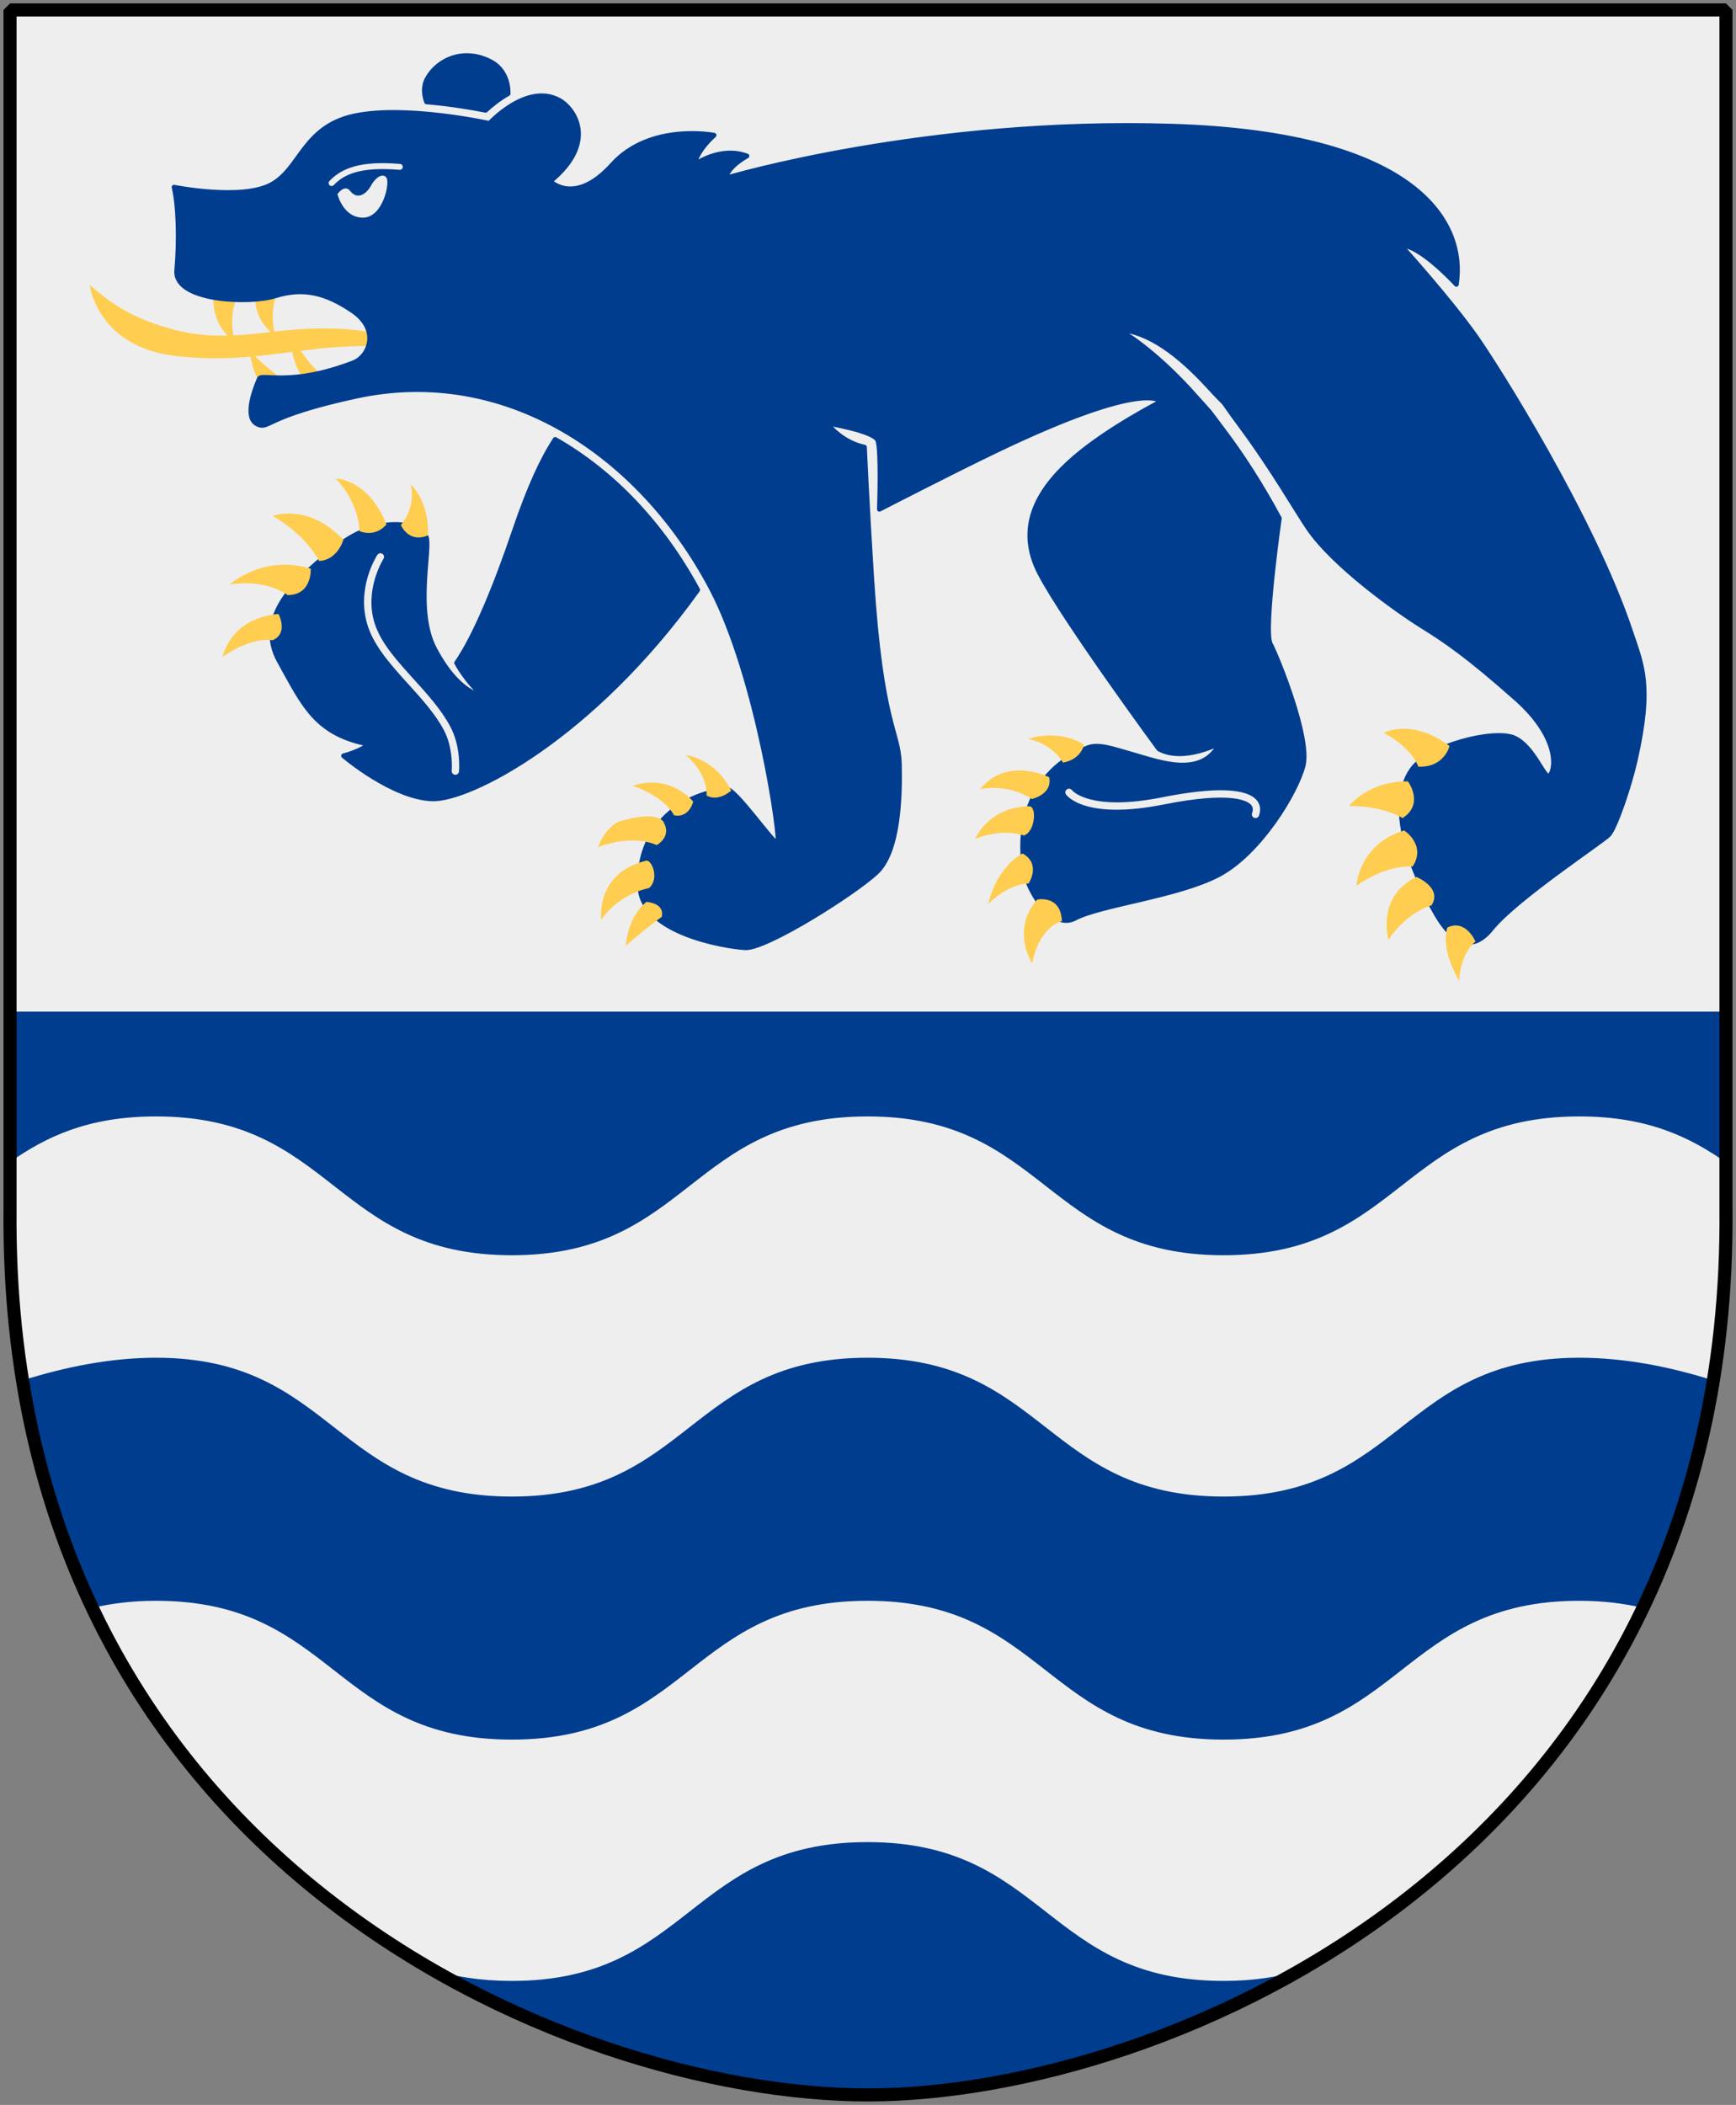
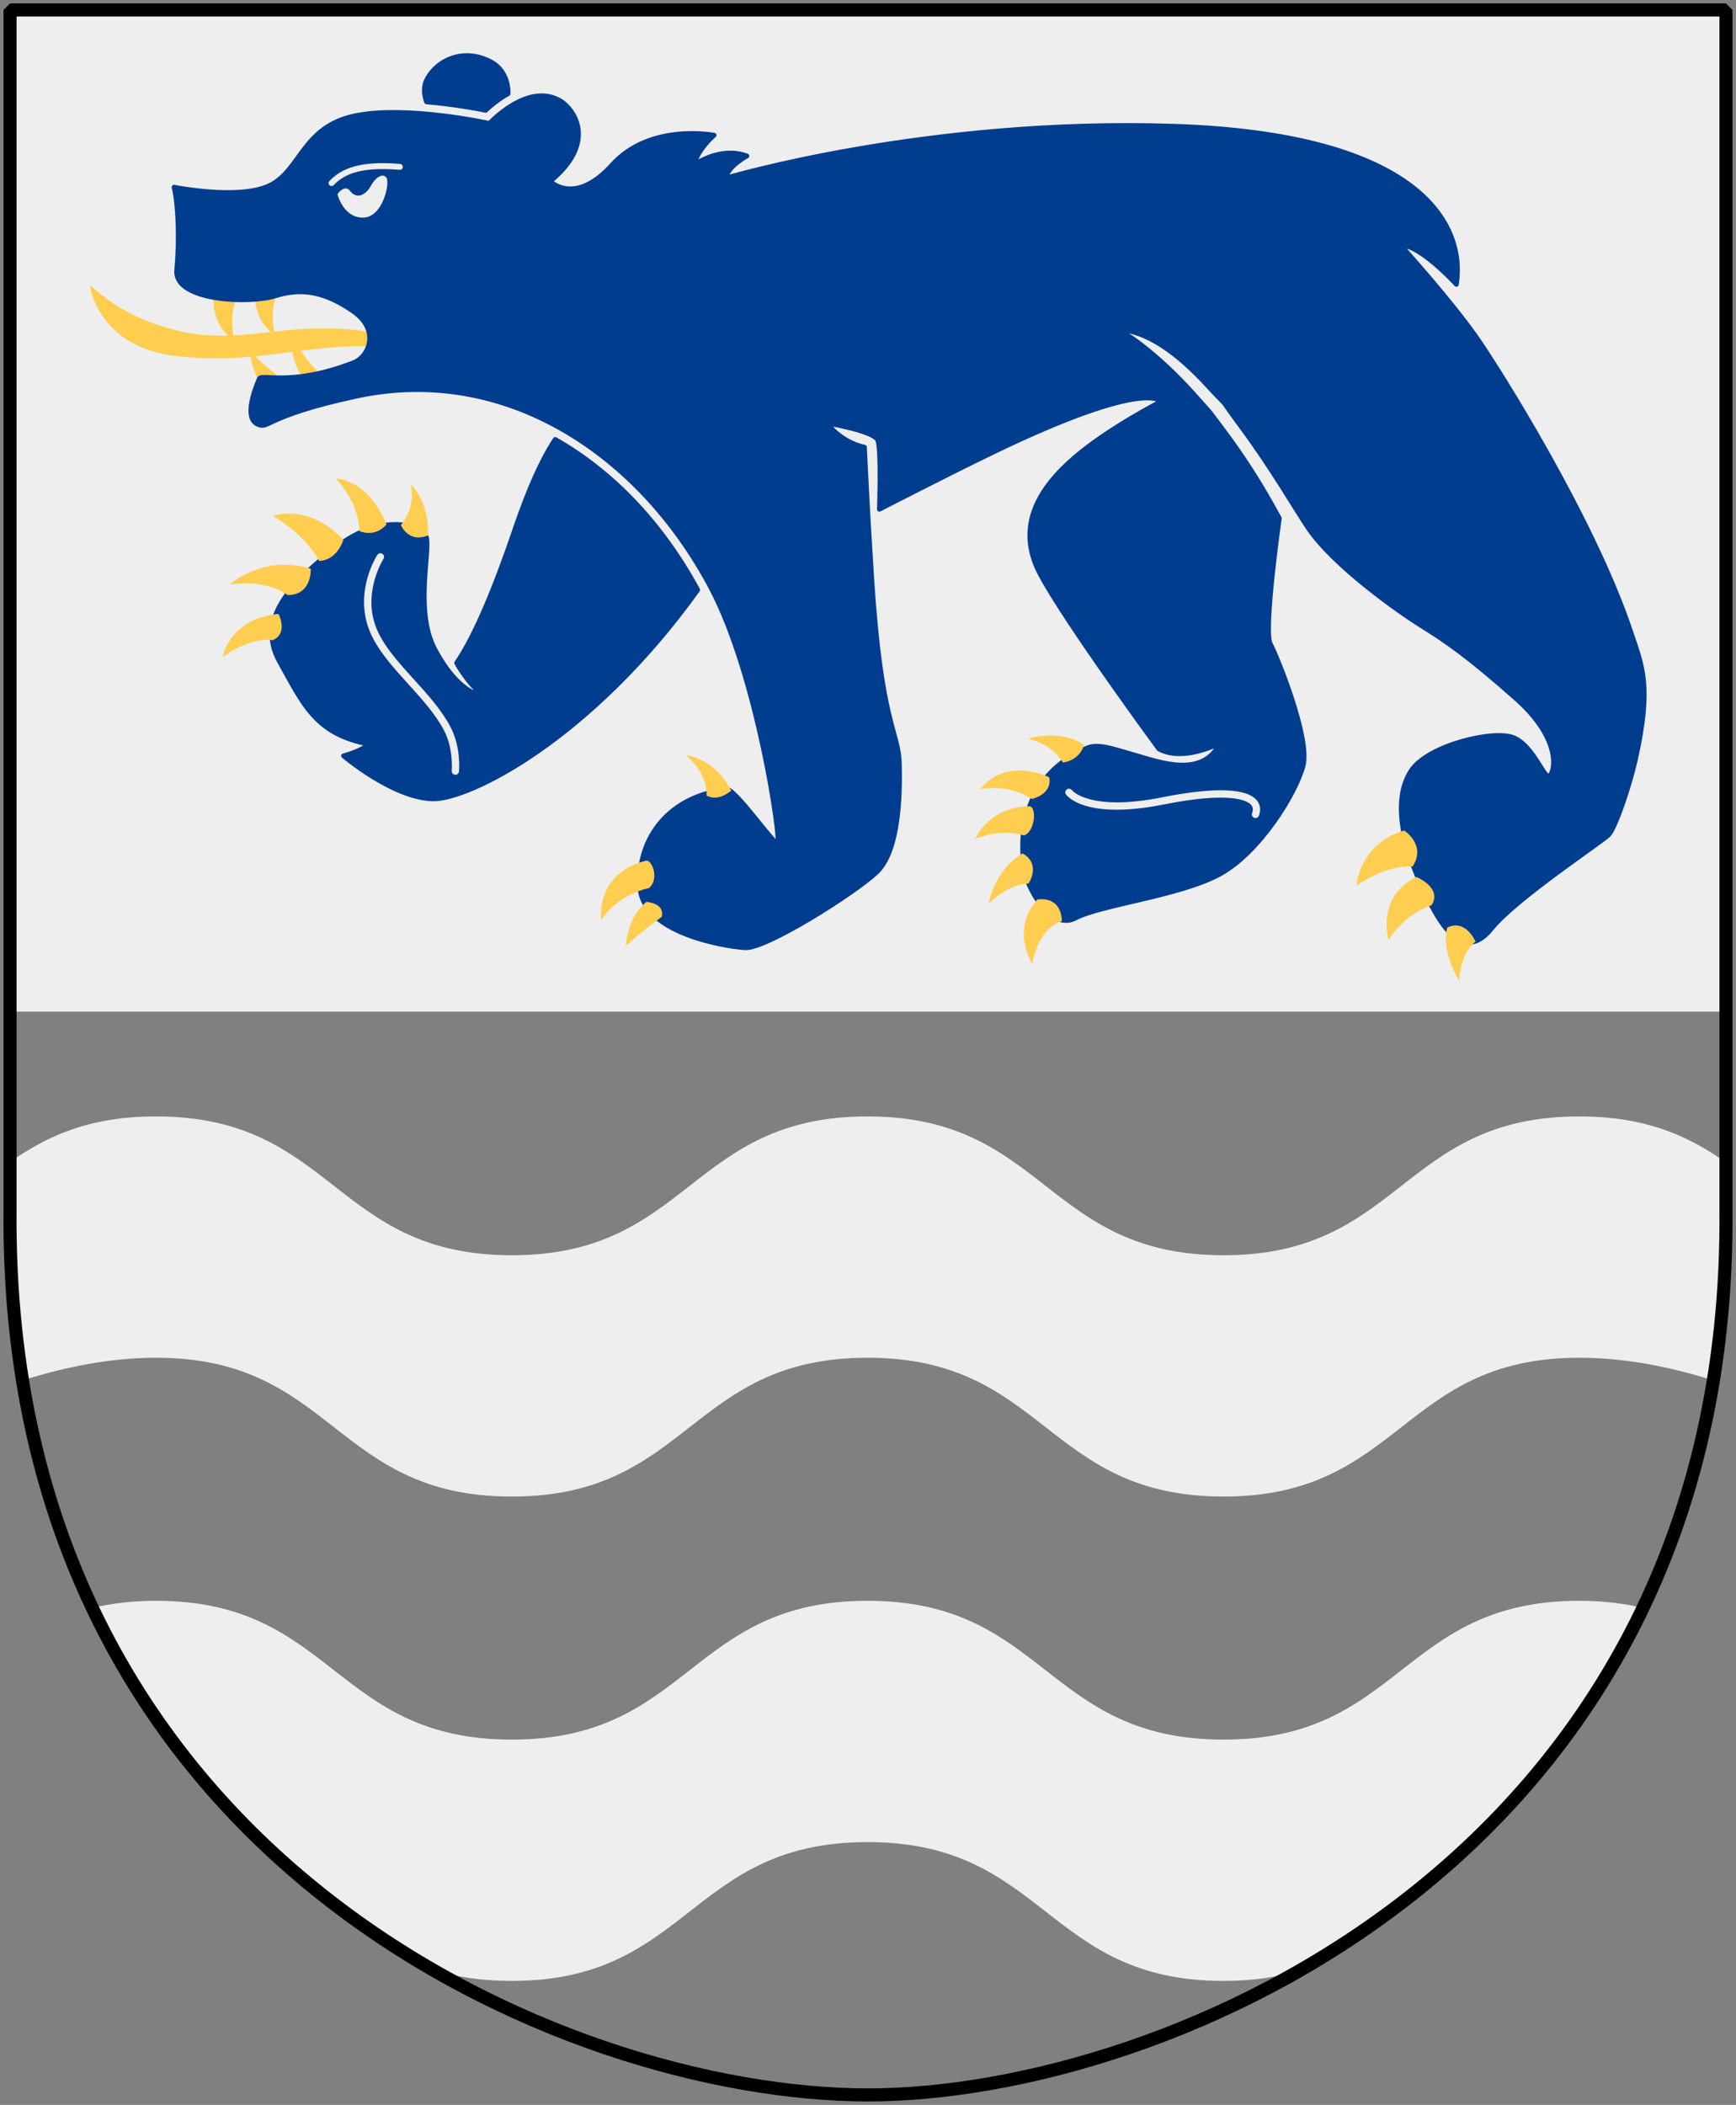
<svg xmlns="http://www.w3.org/2000/svg" version="1.0" width="251" height="304.2" id="svg4166">
  <rect width="100%" height="100%" fill="#808080" stroke="none" />
  <defs id="defs4168" />
-   <path d="M 249.551,1.44 L 125.5,1.44 L 1.45,1.44 L 1.45,174.936 C 0.682,268.657 81.739,302.756 125.5,302.756 C 168.494,302.756 250.318,268.657 249.551,174.936 L 249.551,1.44 z " style="fill:#003d8f" id="Shield" />
  <rect width="248.111" height="145" x="1.444" y="1.2" style="fill:#eeeeee" id="Division" />
  <g transform="matrix(0.297,-0.171,0.171,0.297,-28.905,10.263)" id="Bear">
    <path d="M 121.123,174.703 C 121.123,174.703 112.422,184.35 118.002,196.542 C 118.002,196.542 121.433,184.028 130.242,180.386 L 121.123,174.703 z " style="fill:#ffcd50" id="tooth-1" />
    <path d="M 119.147,219.115 C 119.147,219.115 118.229,207.335 123.916,200.747 C 123.916,200.747 123.763,214.808 127.325,221.879 L 119.147,219.115 z " style="fill:#ffcd50" id="Tooth-2" />
    <path d="M 60.904,139.225 C 60.904,139.225 50.345,163.417 77.854,183.574 C 105.363,203.729 127.178,205.697 153.59,222.411 L 154.754,216.859 C 154.754,216.859 149.612,210.846 132.664,201.753 C 115.714,192.659 97.86,188.64 82.577,173.525 C 69.988,161.075 65.099,151.526 60.904,139.225 z " style="fill:#ffcd50" id="Tongue" />
    <path d="M 105.212,167.34 C 105.212,167.34 96.093,177.451 101.94,190.228 C 101.94,190.228 105.537,177.115 114.769,173.296 L 105.212,167.34 z " style="fill:#ffcd50" id="Tooth-3" />
    <path d="M 105.543,196.142 C 105.543,196.142 100.453,208.902 103.428,214.271 C 104.364,215.958 110.831,215.519 110.894,213.7 C 110.957,211.883 107.059,204.965 105.543,196.142 z " style="fill:#ffcd50" id="tooth-4" />
    <path d="M 444.709,430.288 C 443.095,417.59 444.479,425.553 440.896,408.574 C 435.221,383.789 427.539,371.898 427.539,371.898 C 438.183,378.825 444.526,393.938 448.384,411.076 C 452.242,428.214 449.749,413.048 452.167,434.216 C 454.585,455.384 454.583,475.607 455.236,484.415 C 456.672,503.831 470.779,534.205 476.32,544.501 C 481.858,554.794 486.963,565.496 495.358,590.623 C 503.755,615.749 493.721,625.931 491.197,625.843 C 488.675,625.756 491.676,611.967 486.455,604.63 C 481.237,597.293 453.729,589.189 442.174,594.684 C 425.585,602.573 420.715,630.993 420.818,652.467 C 420.92,673.942 431.939,671.793 437.912,669.473 C 453.174,663.548 496.724,660.977 500.553,659.844 C 504.38,658.714 518.271,646.564 526.144,637.993 C 547.896,614.314 548.328,605.078 551.372,590.028 C 561.389,540.51 558.214,464.807 556.825,449.907 C 554.976,430.019 548.579,400.768 548.579,400.768 C 555.635,404.053 560.68,426.634 560.68,426.634 C 576.627,406.833 579.114,364.181 490.443,309.228 C 401.774,254.277 315.977,234.022 315.977,234.022 C 319.166,230.062 328.313,230.376 328.313,230.376 C 320.497,220.949 307.214,222.527 307.214,222.527 C 311.454,217.585 320.673,215.867 320.673,215.867 C 320.673,215.867 299.923,197.854 277.283,205.214 C 254.642,212.574 251.067,198.205 251.067,198.205 C 276.652,193.999 275.213,176.651 271.358,170.412 C 263.198,157.207 241.044,164.28 241.044,164.28 C 241.044,164.28 214.407,139.959 193.274,133.125 C 172.14,126.291 162.468,141.222 148.238,140.731 C 134.009,140.241 112.28,121.176 112.28,121.176 C 110.194,128.365 103.318,141.391 95.793,152.078 C 88.269,162.765 115.171,179.703 126.33,182.179 C 138.411,184.859 145.662,191.658 151.647,204.16 C 157.664,216.729 148.015,224.218 140.918,223.097 C 112.463,218.605 105.249,207.554 103.088,209.164 C 97.817,213.089 89.647,220.488 92.851,225.229 C 96.056,229.97 96.694,223.677 135.002,235.943 C 196.153,255.523 226.526,316.558 224.324,380.474 C 222.86,422.943 196.62,488.133 194.937,488.077 C 193.255,488.018 190.891,458.889 187.571,457.511 C 162.78,447.228 143.332,458.513 135.17,475.493 C 127.007,492.472 153.614,514.437 161.024,519.324 C 168.433,524.209 212.7,522.368 225.01,519.424 C 237.321,516.482 249.355,497.11 256.096,484.712 C 262.838,472.316 257.561,466.659 285.166,410.776 C 299.251,382.264 310.017,361.535 310.017,361.535 C 302.26,354.531 301.332,344.816 301.332,344.816 C 301.332,344.816 316.89,357.562 316.325,361.752 C 315.761,365.943 302.39,387.373 302.39,387.373 C 302.39,387.373 336.857,388.982 357.433,390.533 C 428.018,395.853 428.001,407.278 428.001,407.278 C 428.001,407.278 403.207,406.002 384.562,409.57 C 365.914,413.137 348.355,421.794 347.559,444.922 C 346.763,468.049 354.16,533.785 354.16,533.785 C 360.411,544.013 377.808,544.475 377.808,544.475 C 363.788,553.829 351.68,538.781 343.761,530.672 C 337.472,524.228 333.219,518.943 328.188,518.347 C 292.651,514.145 278.819,546.115 278.007,557.455 C 277.194,568.792 280.675,577.754 287.823,578 C 300.017,578.42 330.293,591.673 349.636,592.339 C 368.978,593.005 395.151,578.75 403.443,570.195 C 411.739,561.641 416.783,525.188 417,518.882 C 417.218,512.573 446.724,474.861 446.724,474.861 C 447.21,457.808 446.323,442.986 444.709,430.288 z M 254.122,157.314 C 256.929,152.615 257.487,146.914 254.556,142.169 C 247.984,131.535 235.974,129.915 227.812,134.761 C 224.571,136.686 223.119,139.934 222.543,143.151 C 231.485,149.377 238.925,155.653 242.381,158.671 C 245.075,158.047 249.376,157.28 254.122,157.314 z M 198.568,293.588 C 189.588,298.111 178.892,305.714 164.505,318.35 C 145.901,334.69 127.957,348.586 115.505,354.508 C 115.505,354.508 115.13,363.288 118.221,372.044 C 118.221,372.044 109.632,367 110.396,344.806 C 111.036,326.23 130.76,306.729 130.932,301.739 C 131.143,295.623 118.175,283.608 95.833,286.922 C 73.491,290.235 51.306,295.594 51.033,316.679 C 50.761,337.763 48.949,350.855 66.573,365.978 C 66.573,365.978 61.112,366.47 54.596,364.66 C 54.596,364.66 63.698,390.149 77.908,399.031 C 91.096,407.274 148.809,410.473 219.006,378.596 C 219.849,346.438 212.48,317.209 198.568,293.588 z M 111.098,301.991 C 110.965,302.06 97.684,309.063 94.756,323.357 C 93.082,331.526 95.162,341.08 97.364,351.199 C 99.187,359.576 101.073,368.238 100.789,376.472 C 100.438,386.654 94.581,394.927 94.332,395.274 C 93.516,396.412 91.925,396.673 90.787,395.859 C 89.648,395.044 89.384,393.453 90.197,392.314 C 90.25,392.241 95.411,384.871 95.707,376.296 C 95.968,368.698 94.152,360.353 92.393,352.27 C 90.176,342.087 87.885,331.556 89.773,322.336 C 93.214,305.539 108.155,297.781 108.79,297.459 C 110.037,296.825 111.57,297.325 112.204,298.572 C 112.841,299.82 112.344,301.353 111.098,301.991 C 111.097,301.992 111.098,301.991 111.098,301.991 z M 377.335,580.007 C 376.255,580.904 374.652,580.76 373.755,579.679 C 372.855,578.601 373.002,576.998 374.081,576.098 C 375.201,575.165 375.227,574.401 375.121,573.842 C 374.882,572.549 372.239,565.613 343.841,556.015 C 311.867,545.209 309.765,532.361 309.631,530.931 C 309.501,529.561 310.49,528.373 311.859,528.207 C 313.226,528.038 314.481,529.025 314.687,530.39 C 314.702,530.499 316.662,541.464 345.467,551.2 C 367.141,558.523 378.8,565.829 380.12,572.912 C 380.617,575.577 379.628,578.098 377.335,580.007 z " style="fill:#003d8f;stroke:#003d8f;stroke-width:2;stroke-linecap:round;stroke-linejoin:round" id="body" />
    <path d="M 170.748,152.831 C 177.083,150.973 185.02,151.52 199.099,161.278" style="fill:none;stroke:#eeeeee;stroke-width:2.5;stroke-linecap:round;stroke-linejoin:round" id="eye-1" />
    <path d="M 170.577,158.097 C 170.577,158.097 167.667,167.873 174.915,172.059 C 182.161,176.244 191.98,165.27 191.933,162.585 C 191.887,159.901 188.234,159.877 184.663,162.053 C 181.092,164.227 176.473,164.544 175.838,159.457 C 175.683,158.228 174.596,156.443 170.577,158.097 z " style="fill:#eeeeee" id="eye-2" />
    <g style="fill:#ffcd50" id="claws">
      <path d="M 31.25,303.043 C 31.25,303.043 41.861,290.454 60.685,299.122 C 60.685,299.122 60.367,308.364 52.995,307.494 C 52.994,307.494 46.715,301.725 31.25,303.043 z " id="path2035" />
      <path d="M 49.073,278.058 C 49.073,278.058 67.713,274.07 81.993,289.37 C 81.993,289.37 77.022,299.376 67.951,294.129 C 67.95,294.129 64.285,284.134 49.073,278.058 z " id="path2037" />
      <path d="M 79.231,262.134 C 79.231,262.134 94.878,264.524 100.009,285.673 C 100.009,285.673 93.624,291.93 86.656,288.297 C 86.656,288.297 87.665,276.921 79.231,262.134 z " id="path2039" />
      <path d="M 110.089,261.654 C 110.089,261.654 121.881,268.537 119.014,289.103 C 119.014,289.103 112.745,291.971 107.711,285.937 C 107.71,285.937 113.606,275.963 110.089,261.654 z " id="path2041" />
      <path d="M 136.306,279.521 C 136.306,279.521 134.139,288.7 124.143,292.365 C 124.143,292.365 122.933,300.65 131.834,301.883 C 131.834,301.883 139.292,291.344 136.306,279.521 z " id="path2043" />
      <path d="M 117.829,493.545 C 117.829,493.545 117.891,493.447 118.011,493.27 C 119.105,491.644 125.081,483.406 134.581,481.787 C 134.581,481.787 141.22,486.025 137.057,490.508 C 137.056,490.507 129.322,491.165 117.829,493.545 z " id="path2045" />
      <path d="M 138.437,477.293 C 138.437,477.293 126.252,472.863 114.323,478.931 C 114.323,478.931 121.631,460.491 143.12,466.66 C 145.564,467.359 144.331,476.262 138.437,477.293 z " id="path2047" />
-       <path d="M 128.525,451.661 C 128.525,451.661 142.96,453.393 150.333,463.207 C 150.333,463.207 157.418,463.451 157.651,456.674 C 157.651,456.674 159.366,451.246 142.567,446.902 C 137.065,445.478 130.129,449.865 128.525,451.661 z " id="path2049" />
-       <path d="M 154.029,436.501 C 154.029,436.501 163.239,446.689 162.92,455.93 C 162.92,455.93 167.085,460.391 172.821,455.038 C 172.821,455.038 170.57,439.848 154.029,436.501 z " id="path2051" />
      <path d="M 179.937,436.47 C 179.937,436.47 189.871,443.597 189.031,458.988 C 189.031,458.988 181.882,460.594 178.972,455.56 C 178.972,455.559 184.144,448.642 179.937,436.47 z " id="path2053" />
      <path d="M 282.449,576.324 C 282.449,576.324 273.303,573.232 262.702,585.513 C 262.702,585.513 261.733,568.823 277.966,563.216 C 277.966,563.217 287.729,566.329 282.449,576.324 z " id="path2055" />
      <path d="M 282.353,543.318 C 282.353,543.318 270.669,542.299 259.143,554.547 C 259.143,554.547 270.052,551.223 278.232,555.512 C 278.232,555.513 287.017,551.189 282.353,543.318 z " id="path2057" />
      <path d="M 268.075,528.021 C 268.075,528.021 279.358,519.096 294.62,527.395 C 297.649,529.04 291.477,538.083 286.58,536.988 C 286.58,536.988 280.663,529.689 268.075,528.021 z " id="path2059" />
      <path d="M 280.387,510.867 C 280.387,510.867 291.679,514.339 297.159,525.323 C 297.159,525.323 305.701,528.087 308.101,521.074 C 308.102,521.074 297.266,504.356 280.387,510.867 z " id="path2061" />
      <path d="M 308.431,502.58 C 308.431,502.58 321.613,504.885 327.69,516.507 C 327.69,516.507 323.515,521.298 316.207,518.578 C 316.206,518.578 316.514,509.645 308.431,502.58 z " id="path2063" />
      <path d="M 422.066,659.782 C 422.066,659.782 415.095,665.094 415.14,681.75 C 415.14,681.75 420.875,672.186 429.395,670.83 C 429.395,670.83 430.68,660.389 422.066,659.782 z " id="path2065" />
      <path d="M 420.916,648.33 C 420.916,648.33 410.527,645.506 397.973,651.858 C 397.973,651.858 402.306,633.502 421.384,634.775 C 421.384,634.775 428.766,644.284 420.916,648.33 z " id="path2067" />
      <path d="M 397.653,625.324 C 397.653,625.324 407.257,610.628 426.683,615.22 C 426.683,615.22 431.89,625.269 422.16,630.176 C 422.159,630.177 414.352,624.049 397.653,625.324 z " id="path2069" />
-       <path d="M 411.663,594.654 C 411.663,594.654 423.87,589.524 438.379,598.044 C 438.379,598.044 439.825,609.815 428.704,610.356 C 428.704,610.355 424.368,601.878 411.663,594.654 z " id="path2071" />
-       <path d="M 439.778,575.267 C 439.778,575.267 453.037,575.416 461.037,593.888 C 461.037,593.888 454.633,600.762 445.273,594.889 C 445.274,594.89 447.089,586.933 439.778,575.267 z " id="path2073" />
    </g>
  </g>
  <path d="M 22.562,161.344 C 12.708,161.344 6.635,164.304 1.438,167.938 L 1.438,174.938 C 1.366,183.631 2.008,191.812 3.25,199.5 C 9.394,197.551 15.981,196.219 22.562,196.219 C 48.286,196.219 48.277,216.281 74,216.281 C 99.723,216.281 99.714,196.219 125.438,196.219 C 151.161,196.219 151.183,216.281 176.906,216.281 C 202.629,216.281 202.621,196.219 228.344,196.219 C 234.946,196.219 241.55,197.54 247.719,199.5 C 248.972,191.812 249.634,183.631 249.562,174.938 L 249.562,168 C 244.343,164.341 238.254,161.344 228.344,161.344 C 202.621,161.344 202.629,181.406 176.906,181.406 C 151.183,181.406 151.161,161.344 125.438,161.344 C 99.714,161.344 99.723,181.406 74,181.406 C 48.277,181.406 48.286,161.344 22.562,161.344 z " style="fill:#eeeeee" id="Vagskura" />
  <path d="M 22.562,231.344 C 19.072,231.344 16.047,231.736 13.375,232.375 C 24.725,256.297 42.924,273.321 62.5,284.625 C 65.722,285.656 69.455,286.281 74,286.281 C 99.723,286.281 99.714,266.219 125.438,266.219 C 151.161,266.219 151.183,286.281 176.906,286.281 C 181.204,286.281 184.774,285.714 187.875,284.781 C 207.59,273.478 226.043,256.412 237.531,232.375 C 234.852,231.734 231.845,231.344 228.344,231.344 C 202.621,231.344 202.629,251.406 176.906,251.406 C 151.183,251.406 151.161,231.344 125.438,231.344 C 99.714,231.344 99.723,251.406 74,251.406 C 48.277,251.406 48.286,231.344 22.562,231.344 z " style="fill:#eeeeee" id="Vagskura-2" />
  <path d="M 249.551,1.44 L 125.5,1.44 L 1.45,1.44 L 1.45,174.936 C 0.682,268.657 81.739,302.756 125.5,302.756 C 168.494,302.756 250.318,268.657 249.551,174.936 L 249.551,1.44 z " style="fill:none;fill-opacity:0;stroke:#000000;stroke-width:1.888;stroke-linejoin:bevel" id="Frame" />
</svg>